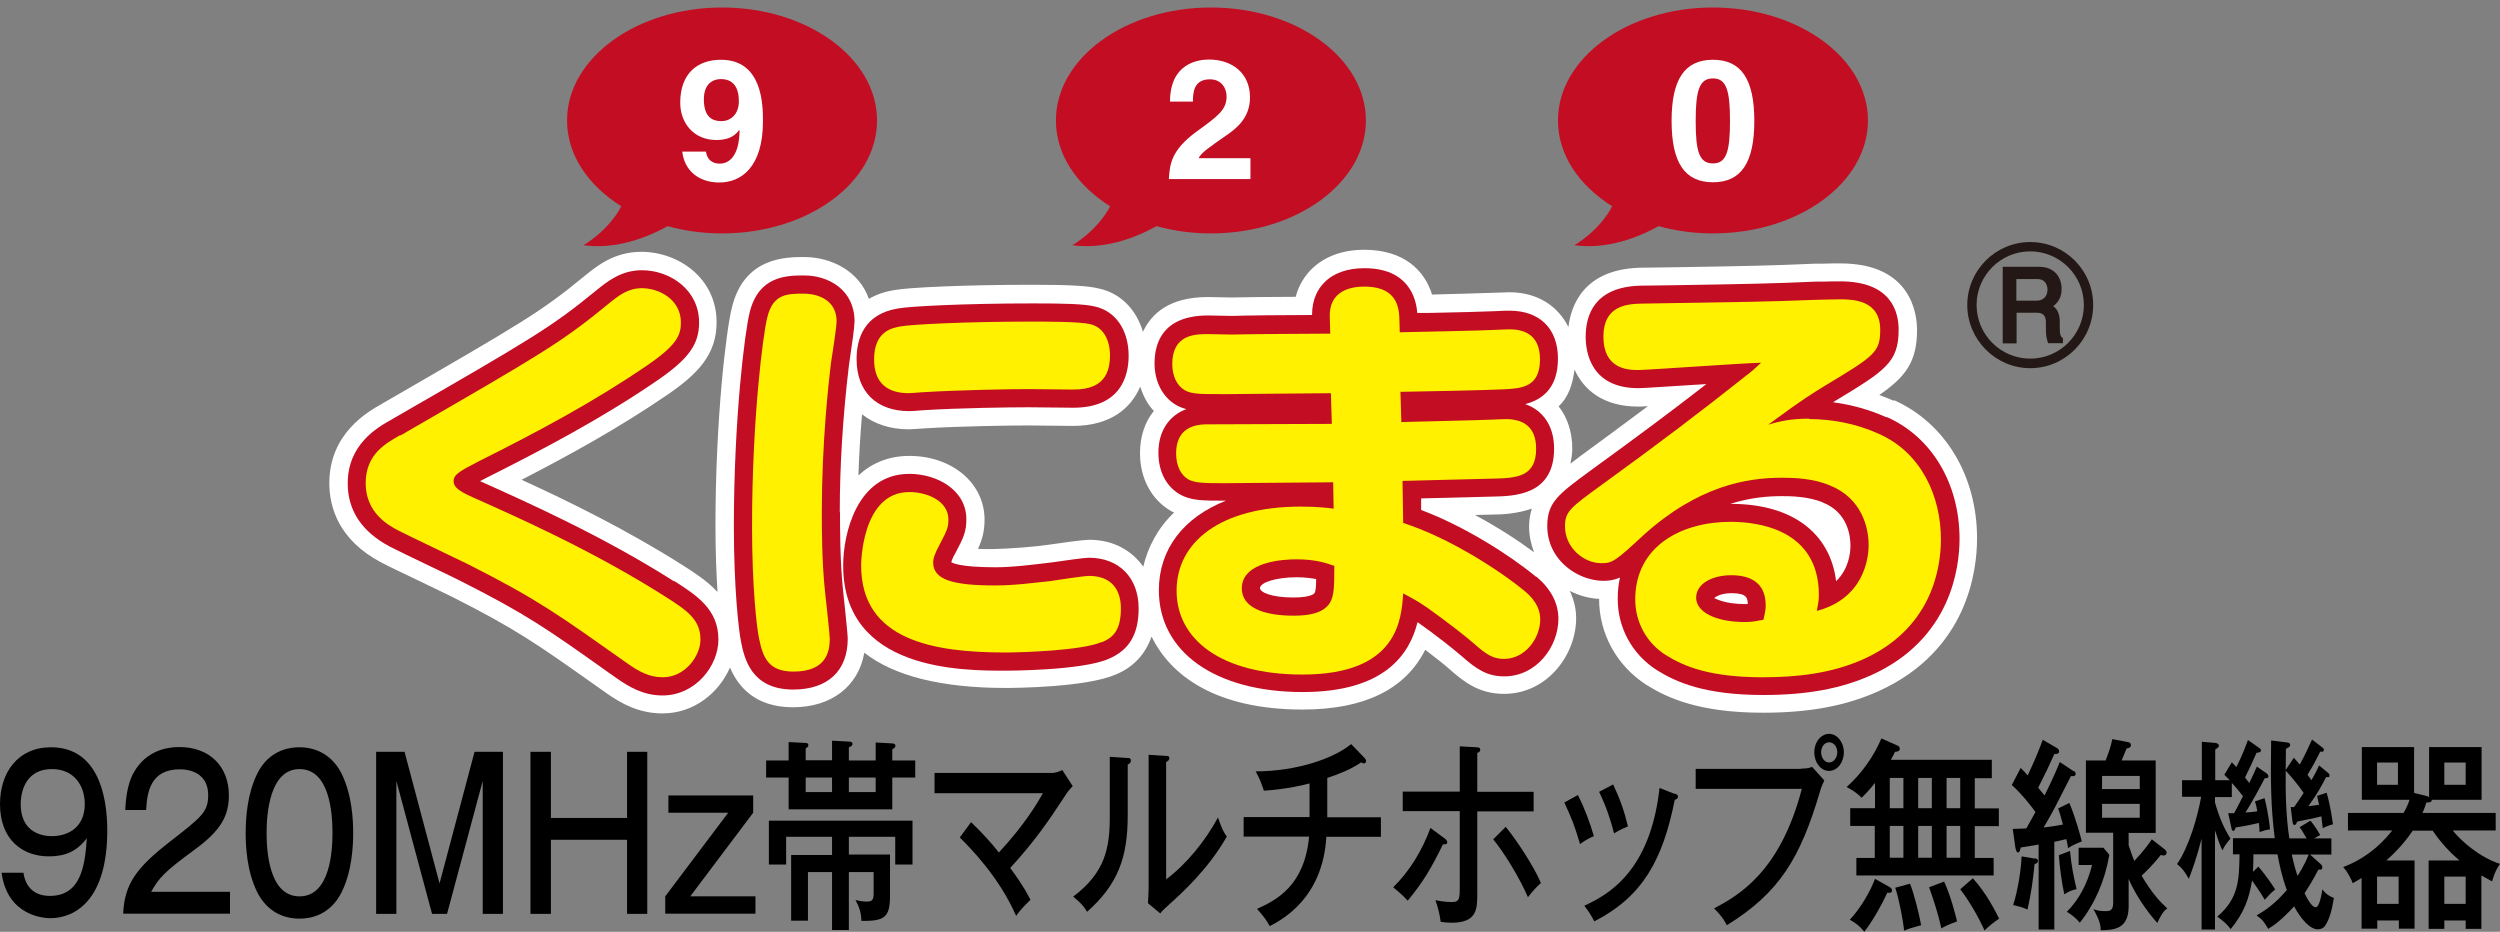
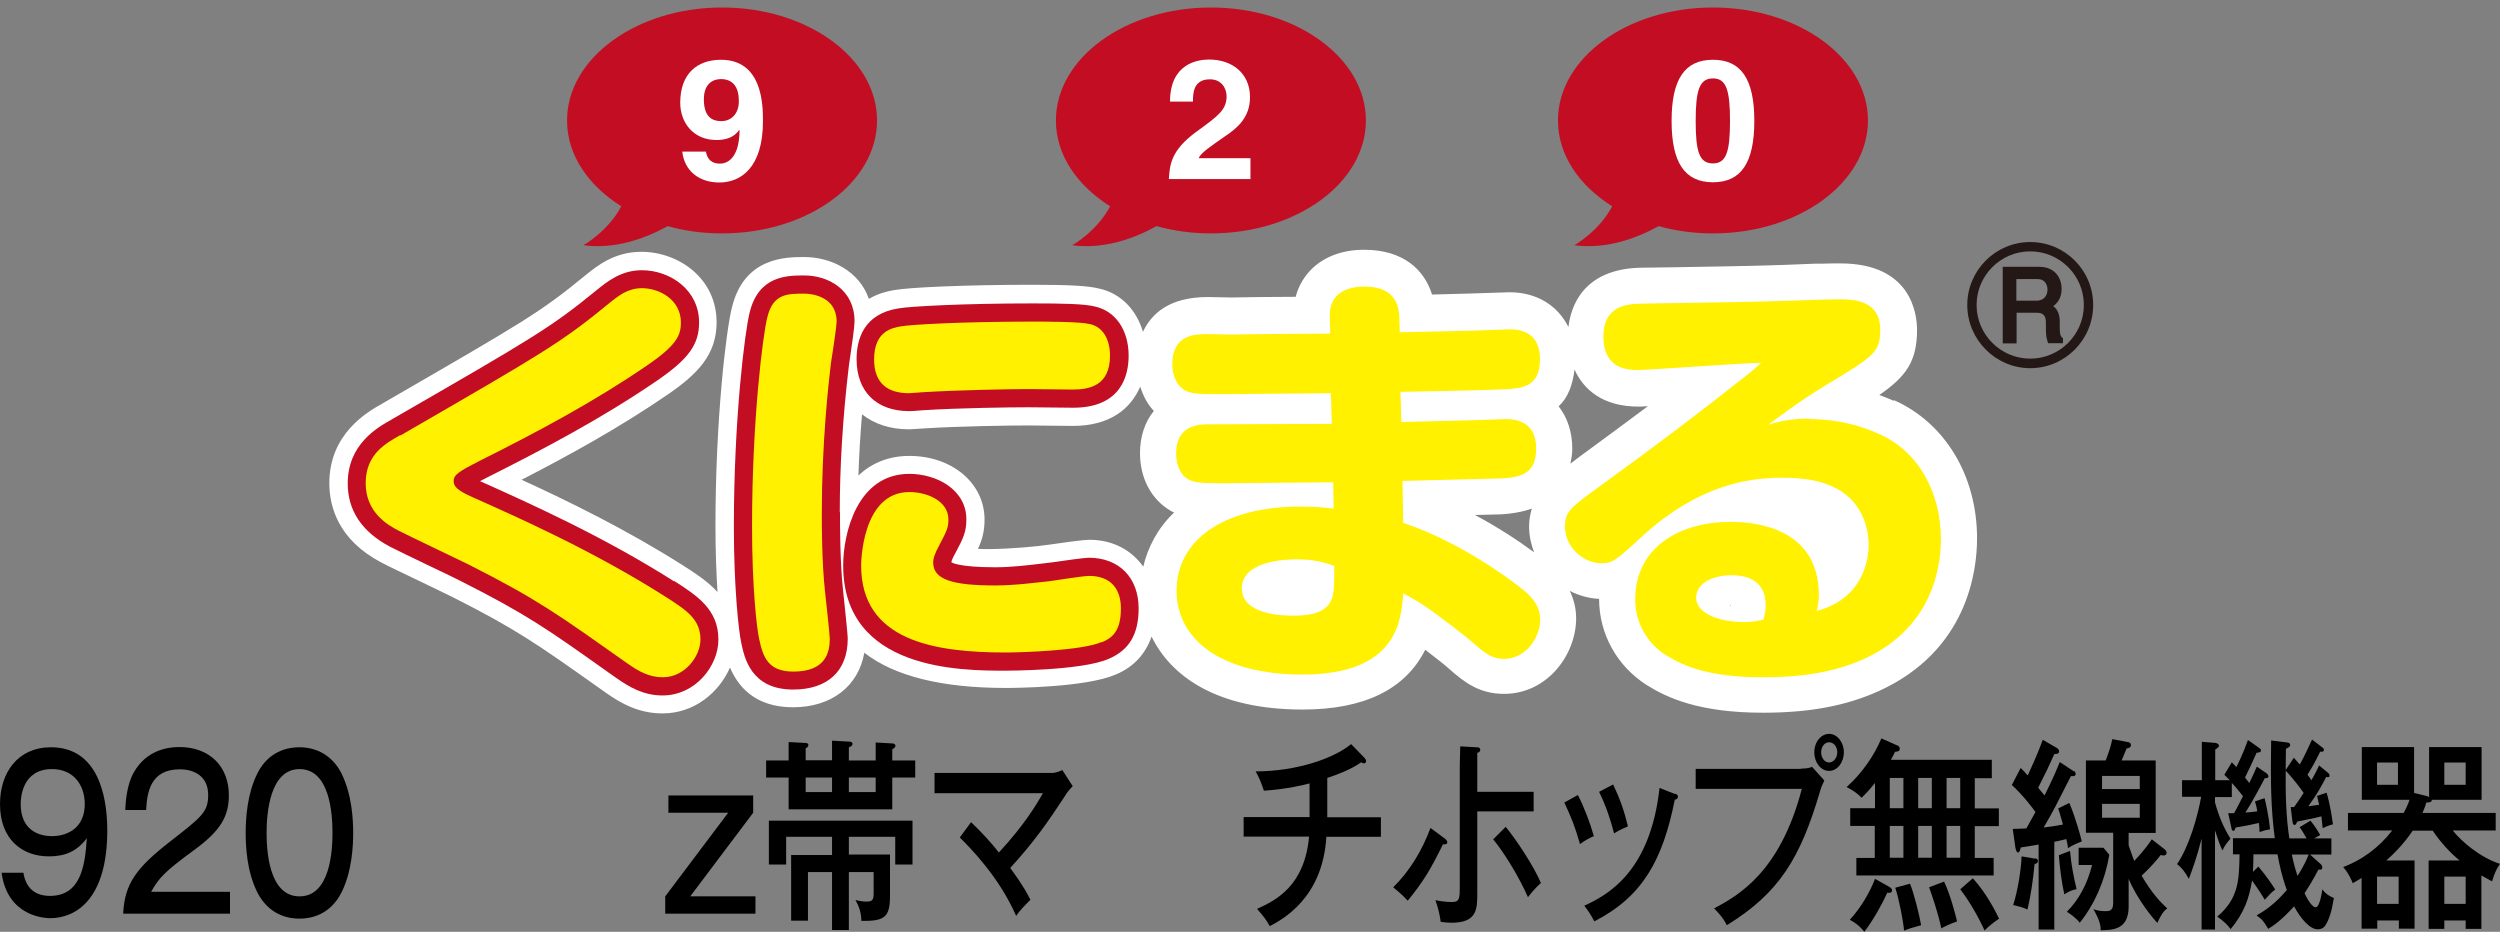
<svg xmlns="http://www.w3.org/2000/svg" id="logo" width="110" height="41" viewBox="0 0 110 41">
  <rect x="0" y="0" width="110" height="41" fill="#808080" stroke="none" />
  <defs>
    <style>.cls-1{fill:#231815;}.cls-1,.cls-2,.cls-3,.cls-4,.cls-5{stroke-width:0px;}.cls-2{fill:#c30d23;}.cls-3{fill:#000;}.cls-4{fill:#fff100;}.cls-5{fill:#fff;}</style>
  </defs>
  <path class="cls-5" d="M83.33,17.64c-.21-.1-.43-.18-.64-.26,1.16-.8,1.66-1.47,1.66-2.86,0-.69-.24-2.93-3.37-2.93-.25,0-.52,0-.73.01h-.35c-2.11.09-2.69.1-6.25.16l-1.51.02c-2.48.08-3.02,1.69-3.13,2.61-.46-.93-1.37-1.53-2.59-1.53-.1,0-.33.01-.65.02-.38.02-1.68.05-2.76.08-.33-1.06-1.23-1.97-2.99-1.97-.97,0-1.78.31-2.35.89-.24.25-.52.64-.66,1.18-1.1,0-2.41.02-2.82.03l-1.05-.02c-1.72,0-2.49.76-2.85,1.53-.29-.98-.99-1.7-1.92-1.9-.46-.12-1.26-.17-2.94-.17-2.97,0-5.46.12-6.05.23-.46.07-.84.21-1.15.39-.42-1.21-1.64-1.84-2.85-1.84-.79,0-2.65,0-3.18,2.24-.24.94-.72,4.85-.72,9.6,0,1.11.04,2.08.09,2.9-.44-.48-1-.84-1.5-1.16-2.5-1.59-5.09-2.85-7.12-3.78,2.12-1.09,4.31-2.3,6.4-3.73,1.35-.92,2.18-1.78,2.18-3.2,0-1.94-1.68-3.1-3.31-3.1-1.2,0-1.96.63-2.47,1.04-1.99,1.63-2.64,2-8.83,5.58,0,0-.08.04-.1.06-.65.36-2.33,1.32-2.33,3.5,0,1.04.4,2.49,2.27,3.48.25.14,1.1.54,1.87.91.54.26,1.04.5,1.24.6,2.85,1.44,3.75,2.08,6.42,3.97l.38.27c.67.47,1.44.9,2.48.9,1.4,0,2.49-.92,2.97-2.02.34.81,1.08,1.75,2.77,1.75s2.88-.92,3.14-2.4c1.32,1.03,3.4,1.55,6.22,1.55.36,0,3.53-.02,4.84-.59.8-.33,1.31-.91,1.58-1.67.84,1.73,2.85,3.21,6.64,3.21,2.71,0,4.52-.88,5.4-2.63.46.35.85.66,1.04.83.69.61,1.34,1.11,2.43,1.11,1.9,0,3.17-1.72,3.17-3.33,0-.42-.1-.82-.28-1.2.41.21.85.33,1.29.35,0,1.54.78,2.95,2.09,3.79.91.57,2.32,1.22,5.12,1.22,2.04,0,3.65-.3,5.09-.95,3.91-1.77,4.33-5.29,4.33-6.72,0-2.76-1.41-5.09-3.67-6.09ZM64.91,22.66l.78-.02c.37,0,1.05-.03,1.71-.26-.07.24-.12.49-.12.79,0,.41.09.79.22,1.13-.73-.54-1.63-1.12-2.6-1.64ZM76.16,26.63v.02h-.04s0-.01,0-.02h.05ZM77.44,26.63h.25-.25s0,0,0,0ZM69.27,16.24c.41.92,1.27,1.65,2.82,1.65.06,0,.21,0,.42-.02-.91.68-1.88,1.4-2.99,2.21-.16.12-.28.21-.42.32.04-.21.08-.41.08-.66,0-.74-.22-1.38-.6-1.86.42-.39.62-.96.7-1.63ZM48.47,28.25h0ZM50.31,24.94c-.52-.73-1.33-1.19-2.39-1.19-.23,0-1.2.13-1.72.21l-.55.07c-.73.08-1.98.16-2.62.12.18-.39.29-.76.29-1.29,0-1.59-1.42-2.8-3.31-2.8-.93,0-1.67.33-2.24.86.03-.87.08-1.77.16-2.69.53.42,1.23.66,2.06.66.11,0,.33-.02.67-.04,1.59-.1,3.78-.13,4.6-.13l1.95.02c1.65,0,2.55-.77,2.96-1.73.13.41.32.78.6,1.07-.39.48-.61,1.12-.61,1.86,0,1.09.49,2.03,1.34,2.53.05.03.11.06.16.08-.72.69-1.16,1.53-1.36,2.4Z" />
  <path class="cls-2" d="M29.66,25.58c-3.13-1.99-6.42-3.46-8.54-4.41.11-.06.21-.11.29-.15,2.45-1.23,5.06-2.6,7.51-4.28,1.37-.94,1.84-1.58,1.84-2.55,0-1.44-1.28-2.3-2.52-2.3-.91,0-1.52.5-1.97.86-2.04,1.67-2.82,2.12-8.94,5.65,0,0-.08.05-.1.06-.63.35-1.93,1.09-1.93,2.81,0,1.2.63,2.13,1.85,2.78.25.13,1.08.53,1.83.89.54.26,1.05.5,1.26.61,2.91,1.47,3.82,2.11,6.52,4.03l.37.26c.53.37,1.16.76,2.02.76,1.45,0,2.46-1.3,2.46-2.46,0-1.33-.95-1.94-1.95-2.58Z" />
  <path class="cls-2" d="M40,18.09c.09,0,.29-.01.62-.04,1.58-.1,3.81-.13,4.65-.13l1.95.02c2.12,0,2.44-1.43,2.44-2.29,0-1.13-.58-1.96-1.47-2.16-.45-.12-1.42-.14-2.74-.14-3.04,0-5.44.13-5.92.22-1.52.24-1.84,1.35-1.84,2.23,0,1.43.87,2.29,2.32,2.29Z" />
  <path class="cls-2" d="M36.95,22.54c0-2.01.13-4.18.4-6.44l.05-.35c.08-.53.2-1.38.2-1.61,0-1.39-1.15-2.02-2.21-2.02-.75,0-2.02,0-2.41,1.65-.2.79-.69,4.62-.69,9.4,0,2.75.22,4.63.32,5.09.14.68.43,2.08,2.29,2.08,1.52,0,2.4-.82,2.4-2.24,0-.24-.2-2.04-.21-2.16-.13-1.26-.13-2.76-.13-3.4Z" />
  <path class="cls-2" d="M47.92,24.54c-.22,0-1.11.13-1.6.2l-.58.07c-.52.06-1.24.15-1.95.15-1.61,0-1.91-.21-1.93-.22,0,0,0-.1.19-.43.34-.64.47-.91.47-1.46,0-1.3-1.3-2-2.51-2-2.3,0-2.91,2.63-2.91,4.03,0,4.63,5.2,4.63,7.15,4.63.03,0,3.36,0,4.53-.52.9-.38,1.32-1.08,1.32-2.22,0-1.35-.86-2.23-2.19-2.23Z" />
-   <path class="cls-2" d="M67.6,25.39c-1.17-.97-3.19-2.25-5.07-2.95v-.51s3.14-.08,3.14-.08c.95-.02,2.71-.05,2.71-2.11,0-.98-.47-1.68-1.27-1.96.7-.18,1.44-.66,1.44-2s-.82-2.11-2.13-2.11c-.09,0-.3,0-.6.02-.41.02-1.87.06-2.99.08h-.47c-.05-.67-.4-1.97-2.33-1.97-.75,0-1.37.22-1.77.64-.25.25-.53.7-.53,1.42-1.15,0-3.01.02-3.52.04l-1.05-.02c-1.95,0-2.36,1.15-2.36,2.11,0,.8.36,1.49.95,1.83.14.08.29.14.45.18-.77.29-1.23.97-1.23,1.92,0,.82.34,1.48.94,1.83.49.28,1,.28,2.02.28h.01c-1.85.73-2.95,2.12-2.95,3.94,0,2.72,2.49,4.48,6.33,4.48,3.64,0,4.71-1.7,5.05-3.07,0,0,0,0,.01,0,.81.57,1.6,1.2,1.91,1.47.7.62,1.16.91,1.9.91,1.42,0,2.38-1.31,2.38-2.53,0-.69-.33-1.32-.97-1.86ZM57.91,25.48c0,.4-.03.54-.07.62,0,0-.13.19-.92.19-1.01,0-1.48-.24-1.48-.41,0-.26.74-.48,1.61-.48.36,0,.64.04.87.08Z" />
-   <path class="cls-2" d="M83,18.36c-.73-.33-1.52-.55-2.34-.66.02-.02.05-.03.07-.05,2.22-1.34,2.81-1.7,2.81-3.14,0-.8-.33-2.13-2.57-2.13-.25,0-.5,0-.7.01h-.34c-2.12.09-2.7.1-6.27.16l-1.5.02c-1.98.06-2.39,1.26-2.39,2.25,0,.68.23,2.26,2.32,2.26.2,0,1.22-.07,2.34-.14.21-.01.43-.03.65-.04-1.53,1.19-3.09,2.35-5.09,3.8-1.43,1.05-1.91,1.4-1.91,2.45,0,1.85,2.05,2.79,3.2,2.26-.07.3-.1.62-.1.95,0,1.27.64,2.43,1.71,3.12.87.54,2.12,1.1,4.7,1.1,1.92,0,3.43-.28,4.76-.88,3.49-1.58,3.87-4.72,3.87-5.99,0-2.44-1.23-4.49-3.2-5.36ZM76.9,26.58s-.07,0-.1,0c-.96,0-1.33-.26-1.37-.26.03-.05.28-.22.76-.22.67,0,.71.22.71.47ZM78.4,21.83c.32,0,1.18,0,1.83.29,1.07.44,1.19,1.46,1.19,1.88,0,.35-.08,1.04-.63,1.57-.27-2.14-1.96-3.4-4.63-3.4h-.03c.89-.28,1.66-.34,2.27-.34Z" />
  <path class="cls-4" d="M17.62,19.16c6.28-3.63,7.05-4.07,9.15-5.79.44-.36.86-.69,1.47-.69.78,0,1.72.51,1.72,1.51,0,.55-.17.99-1.49,1.89-2.35,1.61-4.85,2.94-7.41,4.22-.86.44-1.1.59-1.1.87,0,.25.19.42.84.71,1.97.88,5.29,2.35,8.44,4.35.96.61,1.58,1.01,1.58,1.91,0,.72-.67,1.66-1.66,1.66-.59,0-1.05-.25-1.57-.62-2.96-2.09-3.9-2.79-6.99-4.35-.5-.25-2.66-1.27-3.08-1.49-.44-.23-1.43-.78-1.43-2.08s.92-1.77,1.53-2.12" />
  <path class="cls-4" d="M47.21,17.14c-.3,0-1.66-.02-1.95-.02-.84,0-3.07.04-4.7.14-.06,0-.44.04-.57.04-.92,0-1.53-.42-1.53-1.49,0-1.27.84-1.39,1.18-1.45.42-.08,2.75-.21,5.78-.21.61,0,2.1,0,2.54.11.59.13.88.7.88,1.39,0,1.33-.92,1.49-1.64,1.49M48.47,28.25c-.86.38-3.57.46-4.22.46-3.17,0-6.36-.53-6.36-3.83,0-.02,0-3.23,2.12-3.23.77,0,1.72.38,1.72,1.21,0,.34-.06.48-.38,1.09-.23.42-.29.63-.29.8,0,.75.84,1.01,2.73,1.01.92,0,1.87-.14,2.41-.19.27-.04,1.47-.23,1.72-.23.97,0,1.4.59,1.4,1.43,0,1-.38,1.3-.84,1.49M36.81,14.14c0,.28-.21,1.58-.25,1.85-.1.82-.4,3.49-.4,6.55,0,.63,0,2.18.14,3.48.03.26.21,1.92.21,2.08,0,.57-.15,1.45-1.6,1.45-1.11,0-1.34-.63-1.51-1.45-.1-.44-.31-2.25-.31-4.93,0-4.7.48-8.46.67-9.2.25-1.05.88-1.05,1.64-1.05.32,0,1.41.13,1.41,1.22" />
  <path class="cls-4" d="M57.04,24.61c-.51,0-2.4.08-2.4,1.28,0,.81.9,1.2,2.28,1.2.57,0,1.29-.07,1.6-.57.17-.31.19-.61.19-1.62-.33-.12-.82-.29-1.66-.29M61.67,18.57c.63-.02,3.48-.08,4.05-.11.07,0,.4-.02.53-.02.69,0,1.34.27,1.34,1.3,0,1.24-.84,1.3-1.93,1.32-.61.02-3.38.08-3.95.1l.03,1.85c2.03.65,4.26,2.1,5.35,3,.59.49.68.94.68,1.24,0,.84-.67,1.74-1.58,1.74-.46,0-.73-.13-1.38-.71-.32-.28-1.15-.93-1.98-1.52-.5-.35-.78-.48-1.09-.65-.08,1.13-.22,3.57-4.43,3.57-3.59,0-5.54-1.55-5.54-3.69s1.93-3.7,5.46-3.7c.69,0,1.15.05,1.45.09l-.02-1.16c-.76,0-4.07.04-4.75.04-.9,0-1.32,0-1.63-.17-.32-.19-.53-.59-.53-1.14,0-.94.57-1.28,1.35-1.28,1.53,0,3.97-.02,5.5-.02l-.04-1.35c-.71,0-3.8.04-4.45.04h-.45c-.82,0-1.24,0-1.53-.17-.36-.21-.55-.65-.55-1.15,0-1.32,1.03-1.32,1.57-1.32.17,0,.9.02,1.05.02.69-.02,3.71-.04,4.33-.04l-.02-.73c-.04-1.18.96-1.34,1.51-1.34.78,0,1.51.25,1.55,1.34l.02.67c.67-.02,3.67-.07,4.28-.11.04,0,.42-.02.55-.02.58,0,1.34.19,1.34,1.32,0,1.24-.82,1.28-1.61,1.32-.7.04-3.88.1-4.53.11l.04,1.36Z" />
  <path class="cls-4" d="M77.69,26.63c0-1.03-.73-1.32-1.51-1.32-.86,0-1.55.38-1.55.99s.82,1.07,2.16,1.07c.29,0,.48-.04.8-.1.1-.4.1-.55.1-.65M79.62,18.44c.97,0,2.04.19,3.05.65,1.86.82,2.73,2.73,2.73,4.64,0,1.48-.53,3.97-3.4,5.27-1.4.63-2.92.8-4.43.8-2.35,0-3.48-.48-4.28-.98-.84-.53-1.34-1.45-1.34-2.44,0-2.35,2.03-3.42,4.2-3.42,1.2,0,3.88.33,3.88,3.22,0,.25-.04.44-.09.7,2.07-.55,2.28-2.31,2.28-2.9,0-.78-.31-2.05-1.68-2.61-.75-.33-1.64-.35-2.14-.35-1.53,0-3.67.35-6.08,2.52-1.26,1.17-1.38,1.24-1.87,1.24-.75,0-1.59-.67-1.59-1.62,0-.65.23-.82,1.59-1.81,2.5-1.81,4.35-3.21,6.39-4.83.23-.17.38-.31.65-.56-.86.02-4.99.32-5.41.32-.46,0-1.53-.04-1.53-1.47,0-1.35,1.02-1.43,1.62-1.45,4.95-.08,5.39-.08,7.77-.17.19,0,.61-.02,1.01-.02.57,0,1.78.02,1.78,1.34,0,.99-.25,1.15-2.43,2.46-1.17.71-2,1.36-2.5,1.72.46-.15,1.01-.27,1.8-.27" />
  <path class="cls-2" d="M27.34,9.08c-1.46-.92-2.39-2.26-2.39-3.78,0-2.74,3.06-4.97,6.82-4.97s6.82,2.23,6.82,4.97-3.05,4.97-6.82,4.97c-.84,0-1.65-.11-2.39-.32-.98.54-2.31,1.03-3.71.84,0,0,1.09-.61,1.67-1.72" />
  <path class="cls-5" d="M31.75,5.33c.36,0,.76-.26.76-.88s-.26-.97-.79-.97c-.27,0-.75.13-.75.89,0,.79.38.96.77.96M31.06,6.67h0c.06.37.29.53.61.53.43,0,.86-.36.87-1.46l-.02-.02c-.24.36-.64.44-1,.44-1.01,0-1.59-.76-1.59-1.64,0-1.29.76-1.89,1.79-1.89,1.82,0,1.85,1.96,1.85,2.7,0,2.04-.97,2.7-1.92,2.7-.9,0-1.54-.52-1.63-1.36h1.03Z" />
  <path class="cls-2" d="M48.85,9.08c-1.46-.92-2.39-2.26-2.39-3.78,0-2.74,3.05-4.97,6.82-4.97s6.82,2.23,6.82,4.97-3.05,4.97-6.82,4.97c-.84,0-1.64-.11-2.39-.32-.98.54-2.31,1.03-3.71.84,0,0,1.09-.61,1.67-1.72" />
  <path class="cls-5" d="M51.48,4.48c0-1.71,1.25-1.86,1.72-1.86,1,0,1.8.59,1.8,1.66,0,.9-.58,1.37-1.09,1.71-.7.49-1.06.73-1.17.97h2.28v.92h-3.59c.04-.62.08-1.26,1.22-2.09.95-.69,1.32-.96,1.32-1.55,0-.35-.22-.75-.73-.75-.73,0-.75.6-.75.98h-1.01Z" />
  <path class="cls-2" d="M70.94,9.08c-1.46-.92-2.39-2.26-2.39-3.78,0-2.74,3.05-4.97,6.82-4.97s6.82,2.23,6.82,4.97-3.05,4.97-6.82,4.97c-.84,0-1.64-.11-2.39-.32-.98.54-2.31,1.03-3.71.84,0,0,1.09-.61,1.67-1.72" />
  <path class="cls-5" d="M75.37,7.19c.59,0,.75-.52.75-1.87s-.16-1.87-.75-1.87-.76.51-.76,1.87.16,1.87.76,1.87M75.37,2.63c1.24,0,1.82.85,1.82,2.69s-.58,2.7-1.82,2.7-1.82-.86-1.82-2.7.58-2.69,1.82-2.69" />
  <path class="cls-1" d="M89.33,10.65c-1.53,0-2.77,1.25-2.77,2.77s1.24,2.78,2.77,2.78,2.77-1.25,2.77-2.78-1.24-2.77-2.77-2.77ZM89.33,15.78c-1.3,0-2.36-1.06-2.36-2.36s1.06-2.36,2.36-2.36,2.36,1.06,2.36,2.36-1.06,2.36-2.36,2.36Z" />
  <path class="cls-1" d="M90.63,14.39v-.23c0-.33-.1-.56-.29-.69.37-.26.37-.64.37-.77,0-.48-.3-.96-.98-.96h-1.61v3.37h.61v-1.35h.88c.29,0,.41.13.41.43v.27c0,.32.03.43.07.55v.02s.03.07.03.07h.65v-.22l-.04-.03c-.1-.08-.1-.28-.1-.46ZM88.72,12.28h.93c.4,0,.44.36.44.46,0,.3-.19.49-.48.49h-.89v-.96Z" />
  <path class="cls-3" d="M1.03,38.4c.13.85.72,1.02,1.16,1.02,1.34,0,1.55-1.26,1.63-2.54-.45.6-.98.8-1.67.8-1.17,0-2.15-.74-2.15-2.3,0-1.38.78-2.5,2.24-2.5,2.02,0,2.48,2.04,2.48,3.66,0,3.07-1.42,3.86-2.51,3.86-.18,0-1.88-.04-2.14-2h.96ZM.91,35.38c0,1.14.79,1.41,1.37,1.41.77,0,1.45-.43,1.45-1.41,0-.81-.47-1.54-1.44-1.54-1.33,0-1.38,1.29-1.38,1.54Z" />
  <path class="cls-3" d="M10.13,40.2h-4.71c.06-1.33.6-2.03,2.06-3.17,1.4-1.09,1.68-1.3,1.68-2.05,0-.81-.59-1.13-1.25-1.13-1.29,0-1.44,1.01-1.48,1.79h-.92c.02-.34.06-1.09.37-1.64.55-.99,1.49-1.13,2.01-1.13,1.35,0,2.18.87,2.18,2.12,0,.91-.35,1.55-1.5,2.39-1.35.99-1.57,1.24-1.92,1.86h3.47v.96Z" />
  <path class="cls-3" d="M15.03,34.04c.46.94.51,2.03.51,2.61,0,.51-.04,1.67-.51,2.61-.5.99-1.33,1.16-1.85,1.16-.99,0-1.56-.57-1.86-1.16-.46-.92-.51-2.02-.51-2.61,0-.66.07-1.73.51-2.61.4-.81,1.09-1.16,1.86-1.16s1.46.38,1.85,1.16ZM11.73,36.64c0,.76.09,2.8,1.45,2.8s1.45-2.04,1.45-2.8c0-.9-.14-2.8-1.45-2.8s-1.45,1.95-1.45,2.8Z" />
-   <path class="cls-3" d="M17.8,33.08l1.54,5.79,1.54-5.79h1.25v7.13h-.89v-5.85l-1.57,5.85h-.66l-1.57-5.85v5.85h-.89v-7.13h1.25Z" />
-   <path class="cls-3" d="M24.24,33.08v2.91h3.35v-2.91h.89v7.13h-.89v-3.26h-3.35v3.26h-.9v-7.13h.9Z" />
  <path class="cls-3" d="M33.14,35v.76l-2.77,3.68h2.87v.76h-3.97v-.76l2.77-3.68h-2.63v-.76h3.73Z" />
  <path class="cls-3" d="M36.61,33.46v-.87l.74.04c.08,0,.16.02.16.1s-.07.12-.16.15v.58h1.18v-.79l.73.04c.06,0,.14.03.14.11,0,.05-.05.1-.14.15v.49h1.01v.75h-1.01v1.4h-4.56v-1.4h-.99v-.75h.99v-.81l.75.04c.07,0,.12.03.12.1,0,.06-.07.11-.12.14v.52h1.16ZM37.35,37.6h1.81v1.83c0,.95-.26,1.1-1.26,1.09,0-.34-.1-.64-.26-.92.19.05.36.07.49.07.22,0,.31-.05.31-.34v-.96h-1.09v2.55h-.74v-2.55h-1.06v2.14h-.74v-2.89h1.8v-.8h-2.02v1.22h-.76v-1.93h6.32v1.93h-.76v-1.22h-2.04v.8ZM35.45,34.21v.64h1.16v-.64h-1.16ZM37.35,34.21v.64h1.18v-.64h-1.18Z" />
  <path class="cls-3" d="M42.73,36.18c.44.41.96.99,1.22,1.33,1.16-1.25,1.7-2.19,1.94-2.61h-4.77v-.89h5.17s.21,0,.45-.13l.46.71c-.21.22-.28.33-.34.43-.78,1.19-1.35,2.01-2.41,3.17.61.83.77,1.17.89,1.4-.33.33-.45.45-.63.71-.74-1.7-2.01-2.99-2.48-3.45l.5-.68Z" />
-   <path class="cls-3" d="M49.6,33.35c.07,0,.16,0,.16.12,0,.09-.08.15-.14.17v2.23c0,1.83-.41,3.03-1.79,4.25-.14-.24-.24-.36-.61-.67,1.42-1.06,1.61-2.17,1.61-3.5v-2.65l.76.05ZM51.31,33.26c.08,0,.14,0,.14.11,0,.08-.07.12-.14.16v5.16c.89-.66,1.74-1.71,2.28-2.72.19.52.21.58.39.84-.84,1.47-2.02,2.52-2.53,2.98-.24.22-.27.24-.4.4l-.54-.45c.01-.18.03-.45.03-.71v-5.82l.76.05Z" />
  <path class="cls-3" d="M58.4,35.96h2.36v.86h-2.4c-.16,2.69-1.92,3.63-2.49,3.93-.19-.33-.22-.36-.56-.76.84-.38,2.09-1.01,2.29-3.18h-2.88v-.86h2.9v-1.48c-.18.05-1.01.26-2.01.32-.08-.23-.15-.47-.36-.85,1.79,0,3.42-.56,4.2-1.2l.6.62s.06.08.06.12c0,.06-.04.11-.1.11-.04,0-.07-.02-.11-.05-.46.31-.94.5-1.5.69v1.72Z" />
-   <path class="cls-3" d="M63.59,36.91s.09.07.09.15c0,.08-.06.1-.19.09-.54,1.1-.87,1.65-1.55,2.48-.28-.3-.48-.46-.64-.59.72-.7,1.28-1.63,1.64-2.61l.65.48ZM64.25,32.84l.72.04c.09,0,.16.02.16.11s-.08.12-.13.14v1.71h2.48v.86h-2.48v3.59c0,.71,0,1.31-1.14,1.31-.16,0-.36-.02-.47-.04-.04-.32-.11-.6-.23-.95.4.08.69.08.71.08.36,0,.36-.15.36-.74v-3.26h-2.51v-.86h2.51v-1.99ZM66.25,36.38c.44.53,1.24,1.73,1.55,2.47-.26.23-.5.53-.57.63-.36-.84-1.04-1.96-1.53-2.55l.55-.55Z" />
+   <path class="cls-3" d="M63.59,36.91s.09.07.09.15c0,.08-.06.1-.19.09-.54,1.1-.87,1.65-1.55,2.48-.28-.3-.48-.46-.64-.59.72-.7,1.28-1.63,1.64-2.61l.65.48ZM64.25,32.84l.72.04c.09,0,.16.02.16.11s-.08.12-.13.14v1.71h2.48v.86h-2.48v3.59c0,.71,0,1.31-1.14,1.31-.16,0-.36-.02-.47-.04-.04-.32-.11-.6-.23-.95.4.08.69.08.71.08.36,0,.36-.15.36-.74v-3.26h-2.51h2.51v-1.99ZM66.25,36.38c.44.53,1.24,1.73,1.55,2.47-.26.23-.5.53-.57.63-.36-.84-1.04-1.96-1.53-2.55l.55-.55Z" />
  <path class="cls-3" d="M69.43,34.99c.28.54.53,1.21.7,1.8-.2.08-.41.2-.61.35-.23-.79-.36-1.12-.69-1.83l.6-.33ZM73.7,34.92c.07.03.13.05.13.13,0,.1-.1.13-.14.14-.53,2.64-1.4,4.25-3.54,5.35-.15-.29-.26-.45-.44-.69,1.05-.48,2.9-1.5,3.31-5.18l.66.26ZM70.98,34.52c.29.61.49,1.17.65,1.84-.09.04-.37.15-.61.31-.16-.61-.34-1.17-.66-1.83l.61-.32Z" />
  <path class="cls-3" d="M79.24,33.82c.3,0,.42-.05.49-.08l.54.6c-.11.24-.14.3-.2.52-.86,2.89-1.77,4.42-4.09,5.85-.18-.37-.47-.65-.56-.74,1.04-.56,2.9-1.57,3.86-5.26h-4.67v-.88h4.63ZM81.13,33.1c0,.45-.29.82-.65.82s-.65-.36-.65-.82.3-.81.65-.81.65.36.65.81ZM80.13,33.1c0,.25.16.45.35.45s.36-.2.36-.45-.16-.44-.36-.44-.35.2-.35.44Z" />
  <path class="cls-3" d="M82.5,36.34h-1.09v-.78h1.09v-1.11c-.25.31-.44.51-.59.65-.2-.21-.41-.34-.66-.47.67-.59,1.23-1.41,1.53-2.14l.7.31c.05.02.11.05.11.14,0,.12-.1.13-.21.14-.05.11-.08.17-.18.35h4.44v.81h-.75v1.33h1.06v.78h-1.06v1.4h.83v.77h-6.04v-.77h.81v-1.4ZM83.11,39.01c.08.05.14.09.14.17,0,.12-.14.11-.21.1-.21.47-.6,1.18-1.01,1.72-.11-.14-.28-.34-.64-.53.48-.51.91-1.26,1.11-1.8l.61.34ZM83.15,35.56h.6v-1.33h-.6v1.33ZM83.15,37.74h.6v-1.4h-.6v1.4ZM84.04,38.88c.17.41.41,1.37.49,1.83-.44.12-.51.14-.75.24-.04-.44-.23-1.43-.39-1.89l.66-.18ZM84.4,34.23v1.33h.6v-1.33h-.6ZM84.4,36.34v1.4h.6v-1.4h-.6ZM85.54,38.79c.28.59.5,1.45.57,1.75-.41.15-.59.25-.69.31-.18-.81-.41-1.44-.54-1.81l.66-.25ZM85.65,34.23v1.33h.6v-1.33h-.6ZM85.65,36.34v1.4h.6v-1.4h-.6ZM86.81,38.65c.61.67,1,1.47,1.15,1.77-.24.16-.48.36-.64.52-.28-.62-.7-1.34-1.07-1.81l.56-.49Z" />
  <path class="cls-3" d="M91.26,33.92s.07.06.07.13c0,.05-.04.1-.1.1-.03,0-.08,0-.11,0-.69,1.36-.76,1.51-1.2,2.26.32-.04.42-.05.85-.13-.12-.45-.17-.59-.21-.71l.49-.24c.28.65.5,1.49.55,1.69-.12.05-.41.16-.61.3-.01-.14-.03-.2-.07-.4-.14.04-.4.09-.53.12v3.86h-.69v-3.74c-.13.03-.68.11-.79.13-.01.07-.04.22-.12.22-.06,0-.09-.12-.11-.2l-.12-.84c.14,0,.2,0,.6-.02.18-.32.29-.52.4-.72-.05-.08-.52-.72-1.04-1.19l.39-.75c.14.14.2.2.31.33.41-.88.57-1.32.66-1.57l.62.36c.05.03.1.08.1.15,0,.11-.09.11-.21.12-.28.62-.34.75-.71,1.48.09.11.16.2.28.34.4-.8.56-1.2.67-1.47l.62.41ZM89.54,37.77c.05,0,.13.03.13.11,0,.1-.11.13-.15.14-.06.68-.16,1.34-.31,2-.22-.1-.34-.13-.63-.2.19-.58.35-1.53.37-2.14l.59.1ZM91.08,37.44c.06.63.15,1.1.29,1.68-.25.06-.31.09-.54.23-.11-.48-.21-1.24-.24-1.72l.49-.19ZM91.46,38.06v-.76h1.09l.26.31c-.19,1.14-.65,2.18-1.3,2.99-.19-.24-.46-.42-.57-.48.53-.53.91-1.24,1.11-2.06h-.59ZM94.85,33.47v3.18h-1.19v.54c.04.11.15.46.25.69.46-.49.66-.79.77-.95l.54.42c.06.05.11.09.11.17s-.06.12-.12.12c-.04,0-.07,0-.14-.02-.31.41-.76.84-.84.91.46.78.84,1.18,1.13,1.44-.09.06-.22.16-.44.64-.19-.21-.86-1-1.26-1.94v1.21c0,1.03-.69,1.04-1.23,1.05,0-.17-.01-.38-.32-.93.09.04.26.09.5.09.2,0,.37,0,.37-.37v-3.08h-1.2v-3.18h.87c.15-.41.21-.55.29-.94l.67.13c.06,0,.15.03.15.14,0,.09-.1.14-.19.14-.14.33-.16.4-.22.53h1.49ZM92.49,34.72h1.66v-.58h-1.66v.58ZM94.15,35.37h-1.66v.61h1.66v-.61Z" />
  <path class="cls-3" d="M98.19,33.53c.12.13.15.16.21.22.06-.12.3-.59.51-1.19l.48.34c.06.05.09.06.09.11,0,.09-.06.1-.19.11-.16.37-.33.73-.51,1.09.03.04.16.21.19.24.18-.37.26-.55.33-.72l.42.29s.09.06.09.14c0,.09-.11.08-.16.08-.14.28-.62,1.16-.85,1.51.06,0,.41-.03.52-.05-.01-.1-.06-.32-.1-.44l.42-.14c.04.14.19.79.24,1.37-.18.03-.26.05-.46.12,0-.16-.02-.35-.03-.4-.22.05-.51.12-1.02.2-.03.08-.05.15-.1.15-.06,0-.09-.1-.09-.14l-.14-.64c.11,0,.16,0,.26,0,.14-.24.27-.52.39-.75-.13-.17-.36-.45-.49-.58v.62h-.74v.24c.17.61.37,1.09.68,1.59-.23.28-.26.32-.35.52-.12-.24-.18-.42-.33-.88v4.36h-.59v-4c-.21.84-.43,1.42-.56,1.77-.19-.33-.31-.49-.52-.65.52-.75.91-2.09,1.06-2.96h-.84v-.73h.87v-1.69l.61.05s.14.03.14.11c0,.05-.01.07-.05.1-.04.04-.07.05-.11.08v1.35h.64c-.09-.09-.15-.15-.24-.24l.33-.55ZM99.37,38.13c.34.4.63.83.74,1.01-.19.14-.27.24-.46.45-.24-.41-.49-.74-.56-.85-.13.79-.34,1.41-.94,2.14-.17-.23-.31-.34-.59-.55.95-.8.96-1.63.98-2.74h-.29v-.71h1.84c-.17-1.31-.19-2.46-.16-4.3l.71.09c.07,0,.13.05.13.11,0,.07-.06.1-.19.17,0,.23,0,.35-.01.93l.36-.54c.06.07.09.11.26.3.23-.42.37-.73.54-1.1l.43.33c.06.05.09.06.09.13,0,.09-.11.08-.16.07-.22.44-.24.49-.56,1.02.11.15.14.19.17.24.19-.32.27-.5.34-.65l.4.33s.06.05.06.12c0,.08-.07.07-.15.06-.18.35-.39.75-.78,1.28.09,0,.29-.04.47-.06-.04-.17-.06-.26-.09-.39l.42-.14c.17.56.25,1.19.28,1.39-.2.05-.35.12-.45.17-.03-.28-.05-.41-.06-.52-.14.04-.27.07-1.06.23-.04.07-.06.15-.12.15s-.08-.07-.09-.14l-.08-.65h.15c.14-.2.31-.44.42-.62-.37-.54-.71-.89-.79-.98-.01,1,.01,2,.16,2.98h.76c-.19-.34-.25-.42-.31-.49l.48-.29c.2.24.34.48.43.63l-.27.15h.76v.71h-.94l.48.43c.06.06.06.11.06.14,0,.08-.04.11-.17.09-.23.44-.4.72-.61,1.04.26.56.43.62.49.62.18,0,.28-.68.29-.79.15.21.36.33.51.38-.09.58-.21.95-.36,1.18-.02.04-.11.2-.35.2-.34,0-.74-.45-1.04-1.01-.56.61-.89.84-1.14.99-.19-.32-.25-.41-.51-.59.41-.24.82-.52,1.33-1.12-.23-.62-.34-1.19-.41-1.57h-1.06c0,.13-.01.66-.02.77l.25-.24ZM100.84,37.6c.06.3.15.64.25.94.07-.11.31-.47.49-.94h-.74Z" />
  <path class="cls-3" d="M109.18,40.87h-.69v-.37h-.94v.37h-.69v-3.01h1.36c-.41-.34-.84-.8-1.18-1.31h-.88c-.44.64-.83,1.01-1.16,1.31h1.24v3h-.69v-.36h-.95v.36h-.69v-2.23c-.17.11-.25.15-.39.23-.06-.15-.17-.42-.42-.71.81-.3,1.56-.84,2.16-1.61h-1.95v-.77h2.45c.14-.25.21-.43.26-.58h-2.1v-2.32h2.3v2.02l.57.14s.06.02.09.04v-2.2h2.31v2.32h-2.19c0,.11-.1.12-.24.12-.04.14-.08.24-.17.46h3.22v.77h-1.89c.35.45,1.19,1.19,2.08,1.47-.14.2-.24.39-.35.77-.25-.14-.34-.19-.47-.26v2.34ZM104.59,33.55v.98h.92v-.98h-.92ZM105.54,39.77v-1.2h-.95v1.2h.95ZM108.49,39.77v-1.2h-.94v1.2h.94ZM107.55,33.55v.98h.94v-.98h-.94Z" />
</svg>